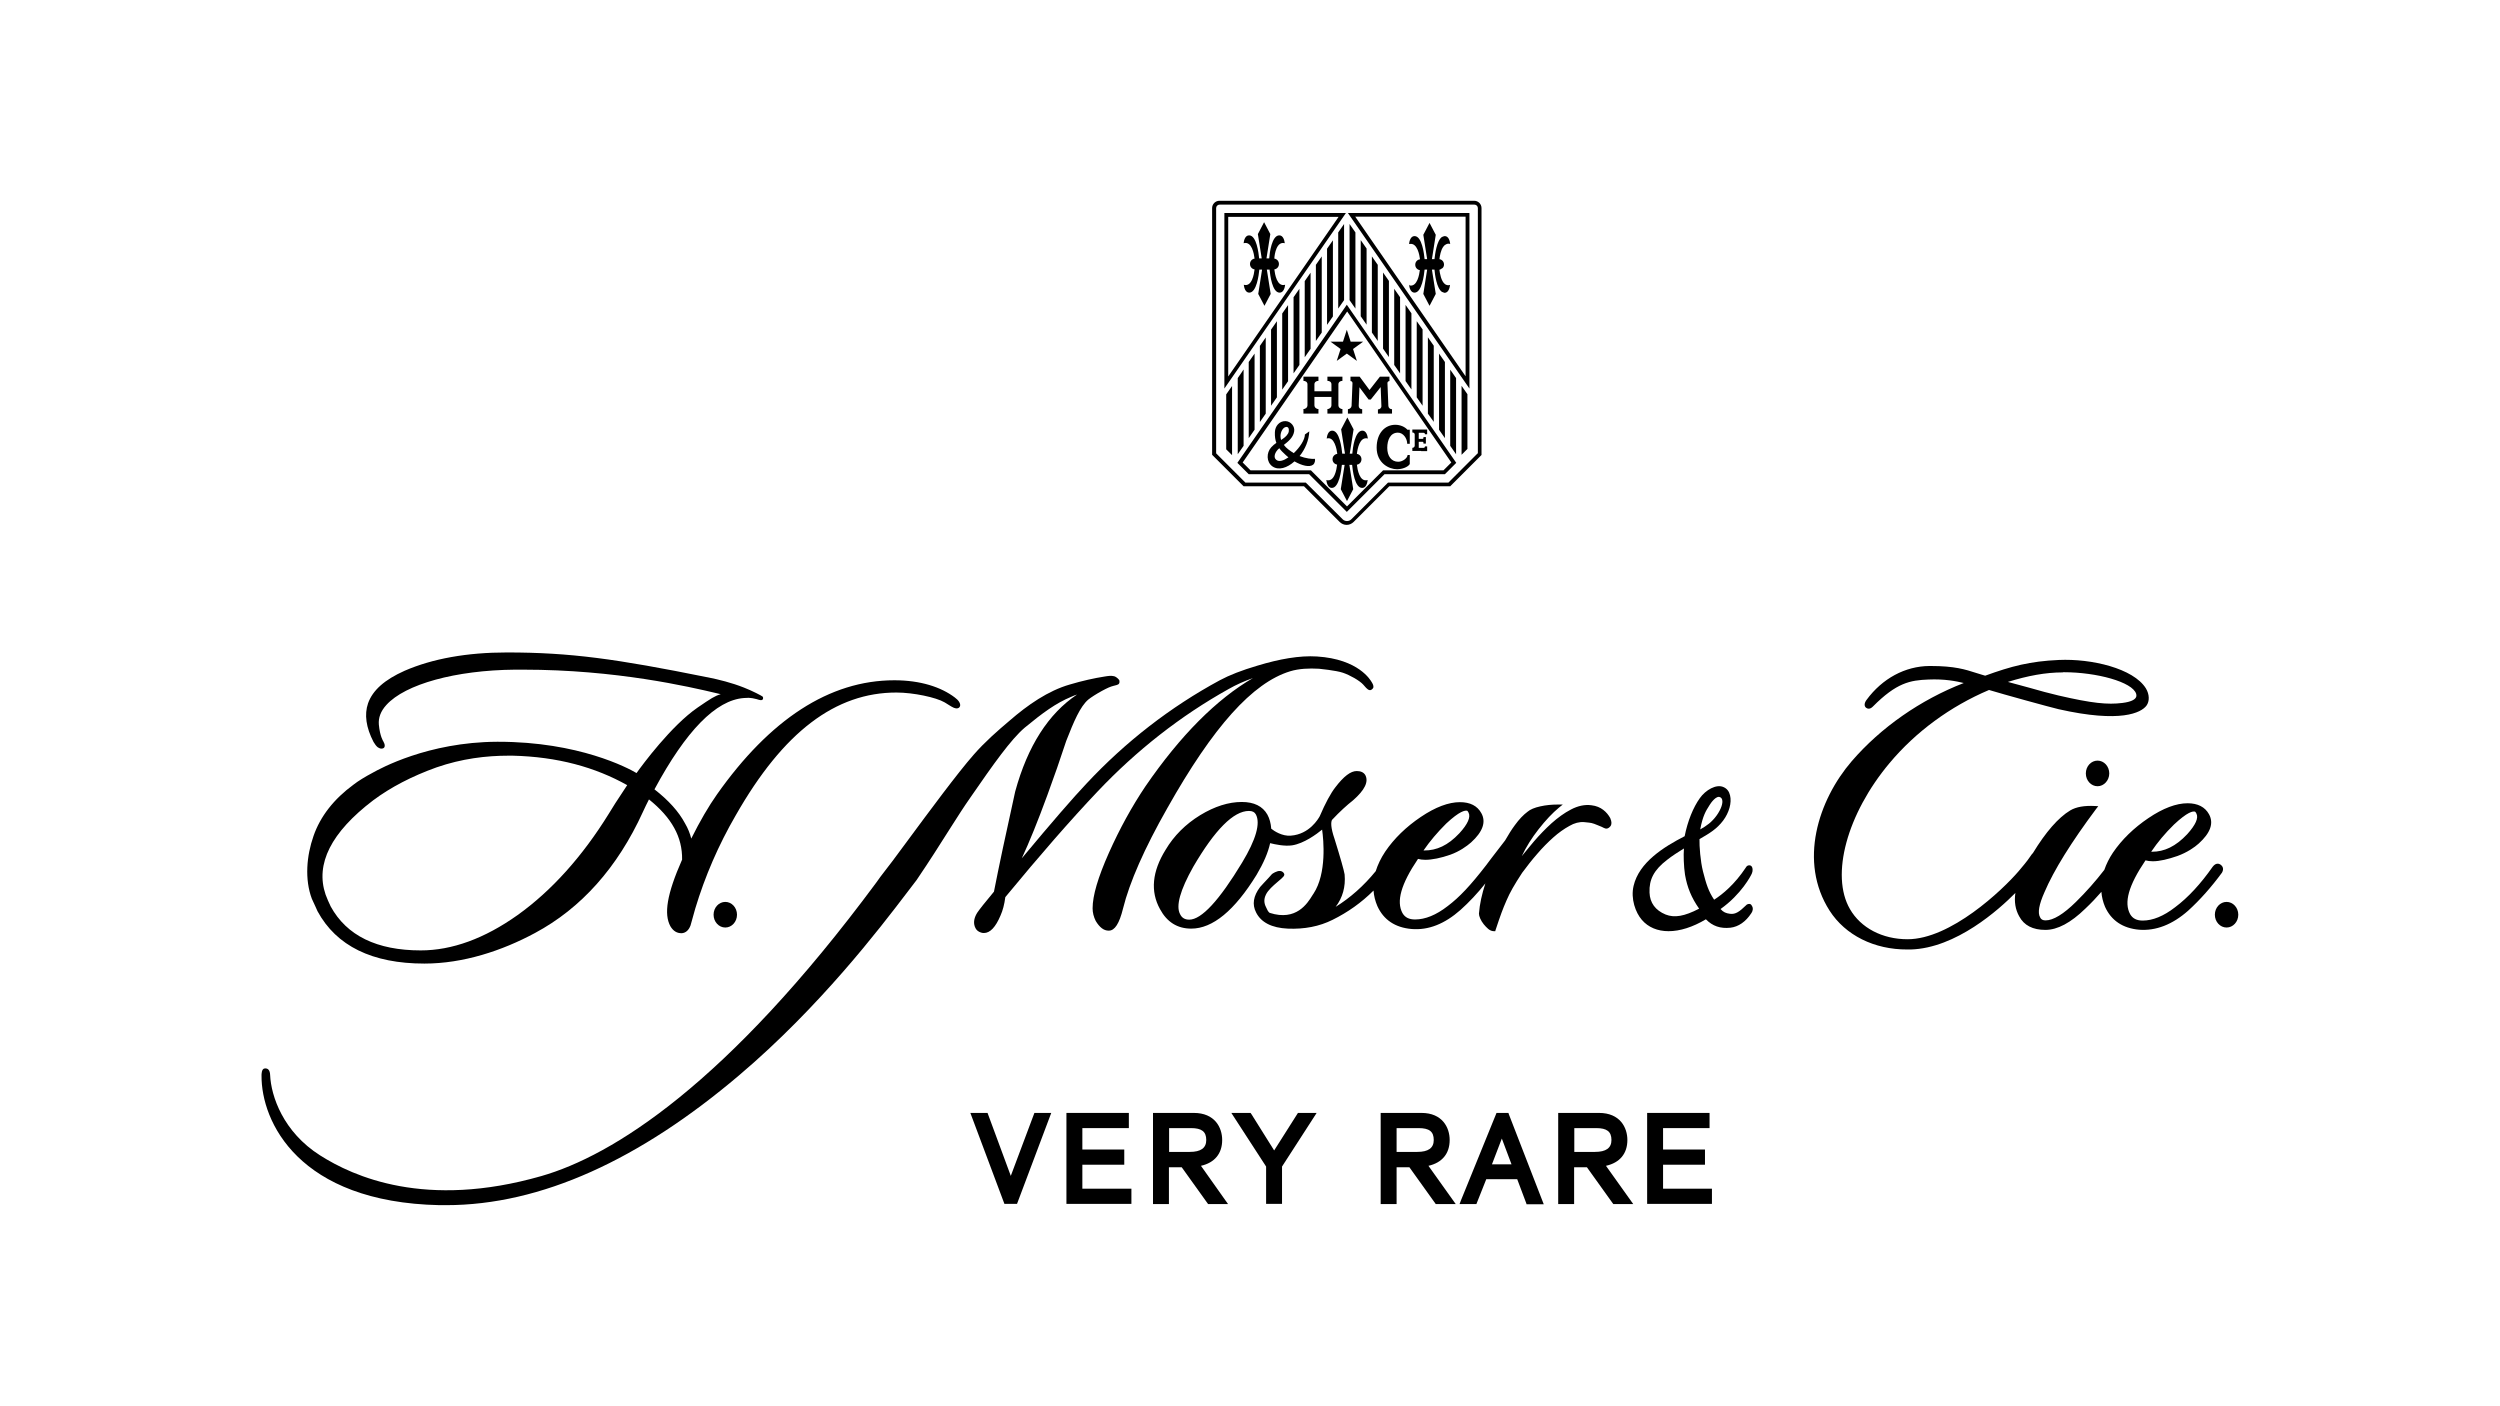
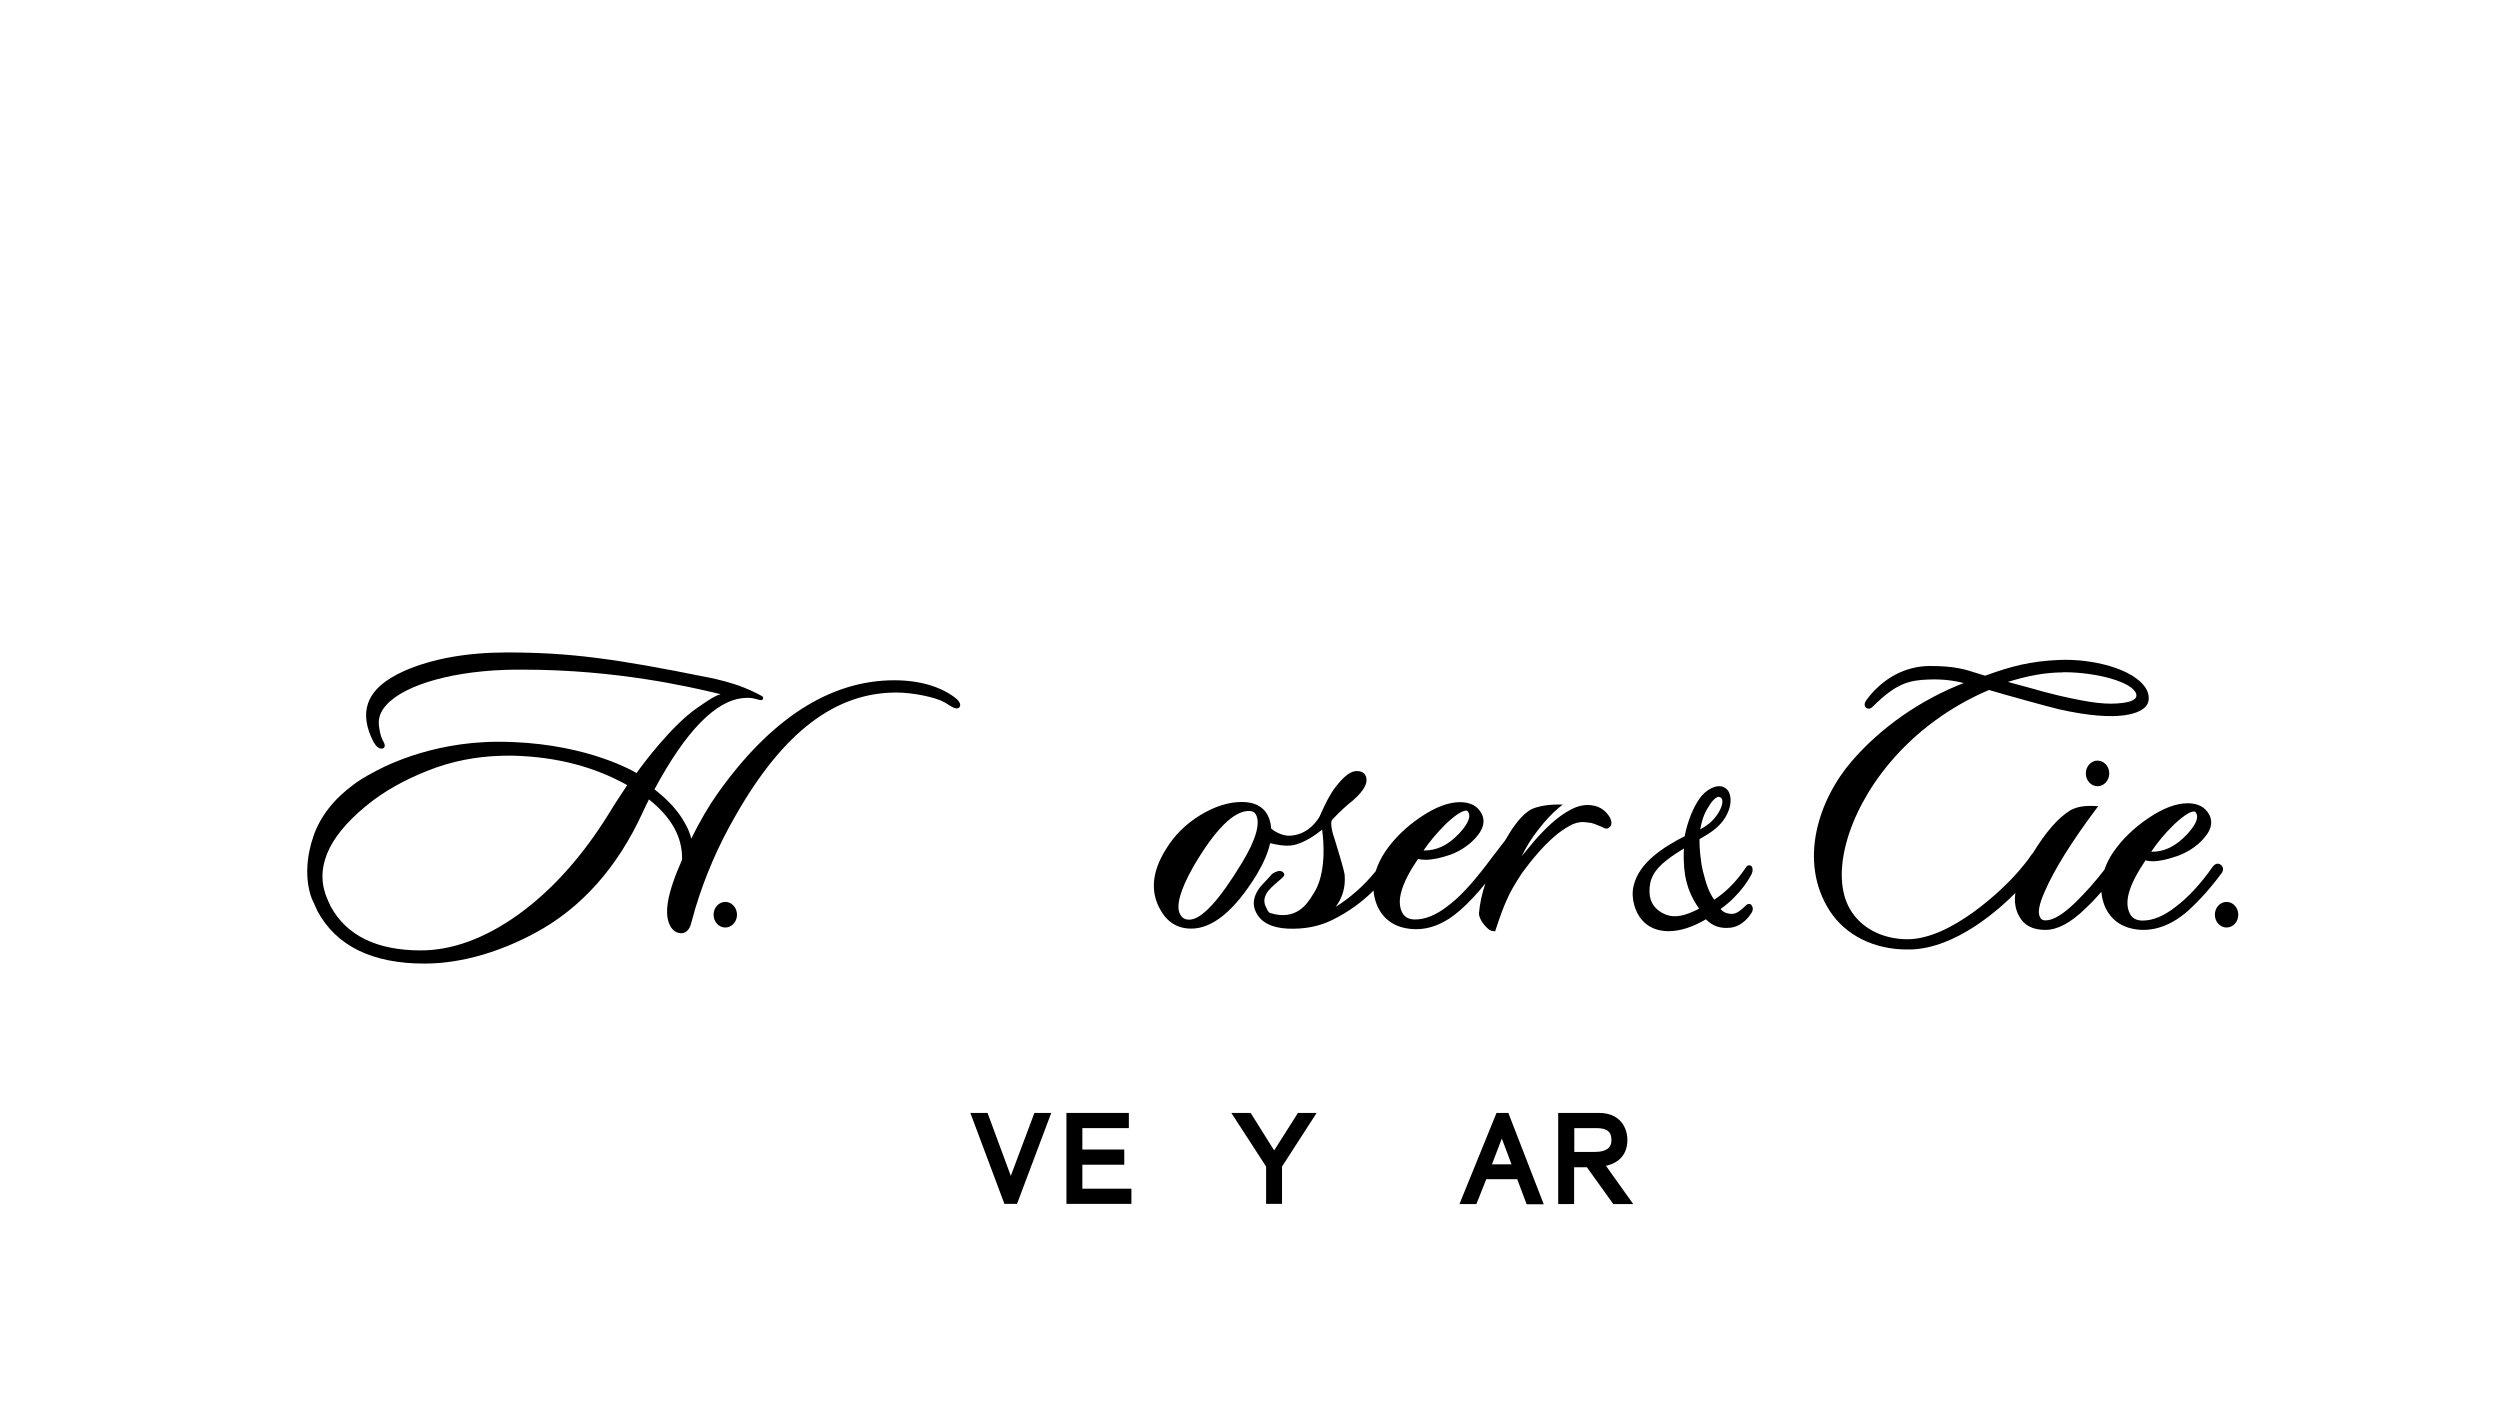
<svg xmlns="http://www.w3.org/2000/svg" viewBox="0 0 1366 768" fill="none">
-   <path d="M673.2 210.9L670 215.5V245.5L673.2 248.7V210.9ZM702 132.9C701.8 131.2 701.1 128.6 699 128.6C694.9 128.6 693.7 138.3 693.5 141.2H692L694.1 127.9L690.7 121.4L687.3 127.9L689.4 141.2H688C687.7 138.3 686.6 128.6 682.5 128.6C680.4 128.6 679.7 131.2 679.5 132.9C684 131.6 685.2 138.8 685.5 141.3C684.1 141.5 683 142.7 683 144.2V144.3C683 145.8 684.1 147 685.5 147.2C685.2 149.7 684.1 156.9 679.6 155.6C679.8 157.3 680.5 159.9 682.6 159.9C686.6 159.9 687.8 150.3 688.1 147.3H689.6L687.5 160.6L690.9 167.1L694.3 160.6L692.2 147.3H693.7C694 150.3 695.1 159.9 699.2 159.9C701.3 159.9 702 157.3 702.2 155.6C697.7 156.9 696.6 149.7 696.3 147.2C697.7 147 698.8 145.8 698.8 144.3V144.2C698.8 142.7 697.7 141.5 696.3 141.3C696.4 138.7 697.6 131.7 702 132.9ZM671.1 118.5H731.4L671.1 205.7V118.5ZM669 212.3L735.4 116.4H669V212.3ZM679.4 202L678.5 203.4L676.3 206.6V248.2L679.5 243.6V202H679.4ZM685.5 234.8V193.2L682.3 197.8V239.4L685.5 234.8ZM691.6 226V184.4L688.4 189V230.6L691.6 226ZM697.7 217.1V175.5L694.5 180.1V221.7L697.7 217.1ZM703.8 208.3V166.7L700.6 171.3V212.9L703.8 208.3ZM710 199.4V157.8L706.8 162.4V204L710 199.4ZM716.1 190.6V149L712.9 153.6V195.2L716.1 190.6ZM722.2 181.7V140.1L719 144.7V186.3L722.2 181.7ZM728.3 172.9V131.3L725.1 135.9V177.5L728.3 172.9ZM734.4 164V122.4L731.2 127V168.6L734.4 164ZM769.9 155.6C769.9 155.6 769.8 155.6 769.9 155.6C770.1 157.3 770.8 159.9 772.9 159.9C776.9 159.9 778.1 150.3 778.4 147.3H779.8L777.7 160.6L781.1 167.1L784.5 160.6L782.4 147.3H783.8C784 149.9 785 157.6 787.9 159.5C788.1 159.6 788.3 159.6 788.5 159.7C788.8 159.8 789 160 789.3 160C791.4 160 792.1 157.4 792.3 155.7C791.7 155.9 791.2 155.9 790.8 155.8C790.4 155.7 790.1 155.6 789.8 155.4C789.7 155.4 789.7 155.4 789.6 155.3C787.4 153.7 786.7 149.2 786.5 147.4C787 147.3 787.4 147 787.8 146.7C787.9 146.6 788.1 146.6 788.2 146.5C788.7 146 789 145.3 789 144.6V144.5C789 143 787.9 141.8 786.5 141.6C786.7 140 787.2 136.6 788.7 134.7C789 134.3 789.3 134 789.6 133.8C789.7 133.7 789.9 133.7 790 133.6C790.3 133.4 790.5 133.3 790.9 133.2C791.4 133.1 791.9 133.1 792.4 133.3C792.2 131.6 791.5 129 789.4 129C789 129 788.6 129.2 788.2 129.4C788.2 129.4 788.1 129.4 788 129.4C785 131.3 784.1 139.1 783.8 141.6H782.4L784.5 128.3L781.1 121.8L777.7 128.3L779.8 141.6H778.4C778.1 138.7 777 129 772.9 129C770.8 129 770.1 131.6 769.9 133.3C770 133.3 770.2 133.3 770.3 133.3C774.4 132.6 775.6 139.3 775.9 141.7H775.8C774.4 141.9 773.3 143.1 773.3 144.6V144.7C773.3 146.2 774.4 147.4 775.8 147.6C775.5 150 774.4 156.7 770.3 156C770.1 155.6 770 155.7 769.9 155.6ZM800.8 205.6L740.5 118.4H800.8V205.6ZM736.5 116.4L802.9 212.3V116.4H736.5ZM740.6 168.6V127L737.4 122.4V164L740.6 168.6ZM746.7 177.4V135.8L743.5 131.2V172.8L746.7 177.4ZM752.8 186.3V144.7L749.6 140.1V181.7L752.8 186.3ZM758.9 195.1V153.5L755.7 148.9V190.5L758.9 195.1ZM765 204V162.4L761.8 157.8V199.4L765 204ZM771.2 212.8V171.2L768 166.6V208.2L771.2 212.8ZM777.3 221.7V180L774.1 175.5V217.1L777.3 221.7ZM783.4 230.5V188.9L780.2 184.3V226L783.4 230.5ZM789.5 239.4V197.8L786.3 193.2V234.8L789.5 239.4ZM795.6 206.6L793.4 203.4L792.4 202V243.6L795.6 248.2V206.6ZM801.8 215.4L798.6 210.8V248.5L801.8 245.3V215.4ZM730.7 248C729.2 248.2 728.1 249.4 728.1 250.9V251C728.1 252.5 729.2 253.6 730.6 253.9C730.3 256.4 729.2 263.6 724.7 262.3C724.9 264 725.6 266.6 727.7 266.6C731.7 266.6 732.9 257 733.2 254H734.7L732.6 267.3L736 273.8L739.4 267.3L737.3 254H738.8C739.1 257 740.2 266.6 744.3 266.6C746.4 266.6 747.1 264 747.3 262.3C742.8 263.6 741.7 256.4 741.4 253.9C742.8 253.7 743.9 252.5 743.9 251V250.9C743.9 249.4 742.8 248.2 741.4 248C741.7 245.4 742.9 238.4 747.4 239.6C747.2 237.9 746.5 235.3 744.4 235.3C740.3 235.3 739.1 245 738.9 247.9H737.5L739.6 234.6L736.2 228.1L732.8 234.6L734.9 247.9H733.4C733.1 245 732 235.3 727.9 235.3C725.8 235.3 725.1 237.9 724.9 239.6C729.1 238.3 730.4 245.5 730.7 248ZM703.9 236.7C702.9 238.5 701.5 239.4 700 240.4C699.9 239.9 699.7 239.4 699.7 238.8C699.4 236 701.4 232.6 703.5 233.4C704.4 233.7 704.4 235.8 703.9 236.7ZM699 244.9C699.9 246.2 701.2 247.4 702.6 248.7C703 249.1 703.5 249.5 704 249.9C701.4 251.7 698.9 252.5 697.4 251.3C695.6 250 696.5 247 699 244.9ZM707.1 235.9C707.7 233 705.3 230.2 702.4 230.1C699 230 696.7 232.9 696.6 236.1C696.5 238.5 696.8 240.4 697.4 242C696.5 242.6 695.5 243.4 694.6 244.4C691.9 247.4 691.9 252.4 695.2 254.8C698.6 257.2 703.3 255.7 707.3 252.1C711.3 254.4 715.5 255.5 717.5 253.9C718.4 253.2 718.8 251.4 718.4 250.7C717 250.9 713.4 250.5 710.1 249.2C713.1 245.5 715.2 240.6 715.4 235.7L713 237.4C713 240.3 710.2 244.5 706.9 247.6C704.7 246.2 702.8 244.9 701.5 243.1C703.8 241.3 706.5 239.2 707.1 235.9ZM727.5 210V213.8H718.2V210C718.2 208.8 719.2 208.1 720.4 208.1V205.8H712.2V208.1C713.4 208.1 714.4 208.8 714.4 210V221.4C714.4 222.6 713.4 223.5 712.2 223.5V226H720.4V223.5C719.2 223.5 718.2 222.6 718.2 221.4V216.9H727.5V221.4C727.5 222.6 726.5 223.5 725.3 223.5V226H733.5V223.5C732.3 223.5 731.3 222.6 731.3 221.4V210C731.3 208.8 732.3 208.1 733.5 208.1V205.8H725.3V208.1C726.6 208.1 727.5 208.8 727.5 210ZM739.3 190.7L744.8 186.7H738L735.9 180.2L733.8 186.7H727L732.5 190.7L730.4 197.2L735.9 193.2L741.4 197.2L739.3 190.7ZM752.8 226H760.6V223.6C759.5 223.6 758.7 222.9 758.6 221.8L758.1 209.3C758.1 208.7 758.5 208.3 759.2 208.2V205.8H758H755.4H754L748.3 213.1L742.9 205.8H741.7H739.1H737.9V208.2C738.5 208.2 739 208.7 739 209.3L738.5 221.8C738.4 222.8 737.5 223.5 736.5 223.6V226H744.3V223.6C743.2 223.6 742.4 222.9 742.4 221.8L742.8 211.6L747.8 218.3H749L754.4 211.5L754.8 221.9C754.8 223 753.9 223.7 752.9 223.7V226H752.8ZM770.3 253.5V248.6H769.1C769.1 250.2 766.5 252.3 764 252.3C760.3 252.3 758 249.3 758 244.7C758 240.4 759.7 236.4 763.8 236.4C766.7 236.4 768.9 239.5 768.9 242.5H770.3V234.8H769C767.7 233.3 765.2 232.1 762.4 232.1C756.8 232.1 752.2 236.6 752.2 244.6C752.2 253 758.9 256.4 763.4 256.4C767.4 256.3 769.9 254.5 770.3 253.5ZM776.5 246.5H779.8V243.9H778.6C778.6 244.4 778.3 244.7 777.9 244.7H775.2V243.5V241.4H777.3C777.8 241.4 777.8 241.8 777.8 242.4H779.1V238.8H777.8C777.8 239.3 777.8 239.8 777.3 239.8H775.2V239.4V237.5V236.5H777.9C778.4 236.5 778.6 236.9 778.6 237.3H779.8V234.7H776.5H773.9H771.7V236.3C772.4 236.3 773 236.7 773 237.4V243.5C773 244.2 772.4 244.7 771.7 244.7V246.4H773.9H776.5V246.5ZM793 252.7L788.7 257H755.7L736 276.7L716.6 257.3L716.3 257H683.3L679 252.7L736.1 170.2L793 252.7ZM789.5 259.1L795.7 252.9L735.9 166.5L676.1 252.9L682.3 259.1H715.3L735.9 279.7L756.5 259.1H789.5ZM807.4 247.7L791.4 263.7H758.4L738.3 283.8C737.1 285 734.9 285 733.7 283.8L713.8 264L713.5 263.7H680.5L664.5 247.7V113.7C664.5 112.6 665.4 111.8 666.4 111.8H805.6C806.7 111.8 807.5 112.7 807.5 113.7V247.7H807.4ZM792.3 265.8L809.5 248.6V113.7C809.5 111.5 807.7 109.7 805.5 109.7H666.3C664.1 109.7 662.3 111.5 662.3 113.7V248.5L679.5 265.7H712.5L732 285.2C733 286.2 734.4 286.8 735.8 286.8C737.2 286.8 738.6 286.2 739.6 285.2L759.1 265.7H792.3V265.8Z" fill="currentColor" />
  <path fill-rule="evenodd" clip-rule="evenodd" d="M231.9 526.5C203.4 526.5 183.8 516.9 173.5 497.9C173.103 497.035 172.72 496.169 172.344 495.322L172.344 495.321L172.343 495.319C171.678 493.819 171.039 492.378 170.4 491.1C166.4 480.5 167.5 467.6 171.3 456.8C175 446.1 182.4 436.6 193.2 428.7C195.6 426.8 199.7 424.3 203.5 422.3L203.575 422.259L203.727 422.174C207.577 420.035 233.753 405.496 271.5 405.3H272.3C316.2 405.3 343.1 419.6 347.8 422.4C351 417.9 366.8 396.5 381.2 386.6C388.5 381.6 390.5 380.3 393.8 379.3L392.758 379.056C392.43 378.979 392.089 378.899 391.734 378.815L391.732 378.814C376.591 375.25 336.869 365.9 285.8 365.9H281.3C249 366.2 221.4 373.8 211.1 385.2C208 388.6 206.7 392.2 207 395.9C207.6 402.4 209.4 405 209.4 405C209.423 405.046 209.455 405.105 209.491 405.174L209.493 405.176C209.774 405.702 210.377 406.829 210.2 407.8C210.1 408.2 209.9 408.6 209.5 408.8C208.6 409.3 207.6 409.1 206.4 408.3C205.7 407.8 204.8 406.6 204.1 405.4C200 397.5 199 390.4 201.1 384.3C203.6 377.2 210.1 371.4 221.1 366.5C236.3 359.9 255.1 356.5 277 356.5C311.7 356.5 336.6 360 386.2 370L386.8 370.1C392.7 371.3 399.7 373 406.5 375.7C410.7 377.3 416.7 380.4 416.8 380.7C417 381.1 417 381.5 416.9 381.9L416.8 382.1L416.6 382.3C416.2 382.7 415.5 382.7 413.4 382C411.4 381.5 410.6 381.4 410.3 381.4C409.8 381.3 408.8 381.2 406.5 381.4C391.2 382.5 374.8 399.3 357.6 431.3C365.3 437.3 370.9 443.5 374.3 449.9C375.9 452.6 377 455.4 377.7 458.2C382.5 448.6 387.2 440.5 391.8 434C420.6 393.2 453.1 371.7 488.7 371.7C502.9 371.7 514.2 375.4 521.7 381.1C523.8 382.6 524.9 384.4 524.6 385.7C524.4 386.4 524 386.8 523.3 387C521.9 387.3 520.7 386.6 518.6 385.3C518.081 384.93 517.453 384.559 516.756 384.148L516.754 384.147C516.51 384.004 516.258 383.855 516 383.7C511.5 381.1 499.2 378.4 489.8 378.4C456.6 378.4 428.1 399.7 402 445.5C392.6 461.7 385.2 478.8 379.9 496.4L377.3 505.7C376.3 508.3 374.7 509.7 372.6 509.9C370 510 367.9 508.8 366.3 506.1C362.7 499.5 364.3 488.7 372.7 469.7C372.8 463.6 371.4 457.8 368.4 452.4C365.4 446.9 360.7 441.7 354.6 436.8C354.533 436.933 354.469 437.062 354.405 437.188C354.274 437.449 354.148 437.698 354.025 437.942L354.024 437.943L354.023 437.945L354.022 437.947C353.308 439.361 352.651 440.659 351.3 443.6C337.4 474.1 317.5 496.3 292.3 509.8C274.3 519.5 253.1 526.5 231.9 526.5ZM238.5 419.3C225.1 424.1 213.4 430.2 203.9 437.3C180.9 454.8 172.2 472.1 177.9 488.8C178.7 491 179.7 493.2 180.7 495.3C189.4 511.2 205.9 519.3 229.9 519.3C247 519.3 264.8 512.8 282.8 500C301.4 486.7 318.1 468.1 332.6 444.7L336.2 438.9C337.821 436.438 339.01 434.626 340.198 432.813C340.99 431.606 341.781 430.399 342.7 429C325.2 419.2 304.7 413.5 280.1 412.9H278C265.6 412.9 252.4 414.5 238.5 419.3Z" fill="currentColor" />
  <path d="M389.9 499.8C389.9 495.9 392.8 492.8 396.3 492.8C399.8 492.8 402.7 495.9 402.7 499.8C402.7 503.7 399.8 506.8 396.3 506.8C392.8 506.8 389.9 503.7 389.9 499.8Z" fill="currentColor" />
-   <path d="M559.9 397.6C569.6 389.6 576.9 384.2 585.4 380.7C586.5 380.2 587.5 379.8 588.5 379.5C572.9 389.9 561.5 407.6 554.7 432.5C549.6 455.5 545.7 473.9 543.1 487.2C538.1 493.2 535.1 497 533.9 498.8C532 501.9 531.7 504.8 533.1 507.3C533.7 508.4 534.7 509.1 535.9 509.5C536.4 509.7 536.9 509.8 537.6 509.8C541 509.8 544 506.6 546.7 500.2C547.9 497.5 548.8 494.2 549.3 490.2C568.1 467.4 585 448 599.7 432.5C621 410 645.1 391.1 671.3 376.5C675.3 374.2 679.8 372.2 684.6 370.5C664.8 382 645 401.8 625.9 429.6C618.5 440.6 611.8 452.8 605.9 466C599.9 479.5 597 489.4 597 496.3C597 498.7 597.6 501 598.7 503.2C600.8 506.7 603.1 508.5 605.7 508.5H605.9C609.1 508.5 611.6 504.6 613.6 496.5C617.2 482 625.3 463.6 637.8 441.6C662.9 397 684.4 373.1 704.9 366.8C709.8 365.3 715.3 365.1 720.7 365.4C720.7 365.4 730 366.3 733.8 367.6C737.6 368.9 742.8 371.8 744.9 374.1C744.917 374.125 744.934 374.15 744.953 374.174C744.979 374.209 745.007 374.242 745.035 374.275C745.063 374.307 745.092 374.339 745.122 374.37C745.164 374.414 745.207 374.457 745.25 374.5C745.375 374.625 745.5 374.75 745.6 374.9C746.8 376.3 748 377.6 749.3 376.9C749.8 376.6 750.2 376.2 750.4 375.7C750.662 374.652 749.932 373.451 749.677 373.031C749.64 372.97 749.613 372.925 749.6 372.9C749.592 372.887 749.581 372.867 749.566 372.84L749.565 372.839L749.562 372.833L749.56 372.83C748.937 371.722 742.439 360.158 719.6 358.7C710 358.1 699 360.1 687.1 363.7C678.6 366.2 671.7 368.9 666.5 371.7C639.5 386.3 615 405.3 593.7 428.1C586.5 435.7 574.6 449.4 558.3 469C562.3 460.4 567 448.9 572.3 434.4C575.9 424.6 579.4 414.6 582.6 404.8C586.7 394.3 590.2 386 594.7 382.2C596.2 381 599 379.2 602.1 377.5C605.1 375.9 606.6 375.2 608.6 374.7C608.777 374.656 608.946 374.615 609.107 374.576C610.77 374.171 611.609 373.967 611.7 372.6C611.7 372.4 611.7 372.1 611.6 371.7C611.5 371.5 610.4 370 608.8 369.5C607.21 369.058 605.152 369.397 603.797 369.62L603.568 369.657C603.474 369.673 603.385 369.687 603.3 369.7C598.1 370.5 591.3 372 584.6 374C572.7 377.4 561.5 385.2 551.6 393.8C545.2 399.2 538.1 405.4 532 412.4C523.304 422.268 507.543 443.593 495.725 459.584L494.9 460.7C489.6 467.9 485 474.1 482.5 477.2C481.7 478.2 480.5 479.8 478.9 482.1C397.1 592.7 334.5 631.5 295.8 642.6C232.4 660.8 193 642.8 174.9 631.3C154.7 618.5 148.1 598.9 147.6 587.4C147.5 584.7 146.4 583.6 144.6 583.8C142.872 583.992 142.895 587.043 142.9 587.639L142.9 587.7C142.7 612.7 163 656.9 240.2 658.5H243.7C295.7 658.5 349.6 633.6 403.9 587.5C448.079 550.057 480.875 507.022 495.195 488.231L495.6 487.7C497.064 485.748 498.382 484.039 499.487 482.607L499.49 482.603C499.969 481.982 500.407 481.414 500.8 480.9C508.1 470.1 513.3 461.9 517.9 454.6C518.449 453.739 518.987 452.894 519.517 452.061C523.234 446.221 526.549 441.014 530.4 435.5C542.9 417.4 552.3 404.1 559.9 397.6Z" fill="currentColor" />
  <path fill-rule="evenodd" clip-rule="evenodd" d="M866.67 449.32C866.308 449.283 865.918 449.244 865.5 449.2C863 449 860.2 449.7 857.5 451.3C854.6 452.9 851.6 455 848.7 457.6C845.8 460.2 842.8 463.2 839.9 466.6C837 469.9 834.3 473.4 831.7 476.9C829.6 480.1 827.8 483 826.5 485.3C825.2 487.6 824.1 489.8 823.2 491.9L823.006 492.351L823.005 492.355C822.157 494.331 821.236 496.479 820.4 498.8C819.5 501.3 818.4 504.4 817.2 508.1L817 508.8H816.3C815.2 508.8 814.2 508.4 813.2 507.6C812.3 506.8 811.4 505.9 810.7 505C809.9 504 809.3 503 808.8 501.9C808.3 500.8 808.1 499.9 808.1 499.2C808.5 494 809.7 488.5 811.6 482.7C807.3 488.1 802.7 493 798 497.2C789.4 504.8 780.5 508.4 771.2 507.6C762.3 506.8 756 502.6 752.6 495.1C751.4 492.3 750.7 489.5 750.5 486.6C743.9 493.2 736.4 498.5 728.1 502.6C720.9 506.2 712.7 507.8 703.6 507.4C694.9 507 689 504 686.3 498.5C684.1 494.2 684.8 489.6 688.5 484.7L688.733 484.434C689.336 483.742 689.879 483.121 690.5 482.5C690.849 482.122 691.214 481.736 691.603 481.325C692.555 480.319 693.652 479.161 695 477.6C695.2 477.4 697.7 475.7 699.5 475.9C700.4 476 701.2 476.5 701.6 477.3C702.197 478.395 701.012 479.39 698.537 481.469L698.5 481.5C698.288 481.684 698.069 481.873 697.844 482.067C695.627 483.979 692.88 486.348 691.7 488.8C689.984 492.232 691.286 494.78 691.943 496.066L691.944 496.068C691.993 496.164 692.039 496.254 692.079 496.336C692.128 496.435 692.169 496.523 692.2 496.6C692.8 498 693.5 498.7 693.8 498.8C708.277 503.46 714.396 493.57 717.033 489.308L717.1 489.2C717.242 489.011 717.339 488.844 717.423 488.7C717.517 488.539 717.595 488.405 717.7 488.3C725 477.2 723.2 458.9 722.4 453.3C719.5 455.7 712.5 460.9 706 461.9C701.9 462.5 696.8 461.4 694 460.7C692.9 465.8 690.4 471.6 686.6 478C674.6 497.5 662.6 507.4 650.9 507.4C643.3 507.4 637.6 503.8 633.8 496.7C628.5 487.1 629.5 476.2 636.9 464.3C641.4 456.7 647.8 450.3 655.8 445.4C663.7 440.6 671.3 438.2 678.5 438.2C685.2 438.2 689.9 440.5 692.5 445.1C693.7 447.3 694.4 449.9 694.6 452.8C696.2 454.1 700.6 457 705.3 456.6C715.539 455.849 720.395 447.244 721.03 446.12C721.071 446.047 721.094 446.006 721.1 446C724.2 438.8 727.1 433.4 729.7 430.1C734.2 424.2 738 421.3 741.3 421.3C743.5 421.3 745.1 422 746 423.5C747.9 427.1 745.8 431.6 739.3 437.3C736 439.9 732.1 443.4 727.8 448C727.2 449.2 727 452 729.2 458.4C732.5 469 734.3 475.4 734.7 477.8C735.3 484.6 733.6 490.5 729.8 495.5C737.7 490.6 745.1 484.1 751.7 476C752.8 472.5 754.5 468.9 756.9 465.3C761.8 458.1 768.3 451.8 776.3 446.4C784.3 441 791.5 438.3 797.7 438.3C803.3 438.3 807.2 440.3 809.4 444.3C812.1 449.1 810.2 454.5 803.8 460.3C801.4 462.4 797.5 465.2 792.5 467C787.4 468.8 782.5 469.8 778.8 469.8C777.2 469.8 775.9 469.6 774.8 469.3C765.4 483.2 762.9 492.6 766.3 498.9C767.7 501.3 769.9 502.4 773.2 502.4C778.7 502.4 784.7 500 791 495.1C797.4 490.3 803.5 483.8 812 472.8L814.1 470C814.394 469.614 814.715 469.192 815.069 468.724C816.646 466.647 818.89 463.69 822.4 459.2C824.2 456.1 825.9 453.3 827.7 450.9C830 447.7 832.4 445.2 834.7 443.5C836.1 442.3 838.4 441.3 841.6 440.6C844.7 439.9 847.9 439.6 851.2 439.6H853.9L851.8 441.3C848.3 444.2 844.5 448.2 840.6 453.2C837 457.8 833.9 462.7 831.5 467.8C832.91 466.019 834.54 464.073 836.308 461.962L836.317 461.951L836.318 461.95C836.93 461.22 837.558 460.47 838.2 459.7C841.2 456.2 844.4 452.9 847.8 449.8C851.2 446.8 854.7 444.2 858.4 442.3C862.2 440.3 866 439.5 869.6 440C872.2 440.3 874.3 441.2 876 442.5C877.7 443.8 878.9 445.3 879.9 447.1V447.2C880.7 449 880.7 450.5 879.9 451.5C879 452.6 878.1 452.9 877.2 452.7C876.6 452.5 875.9 452.2 875.2 451.8C874.6 451.5 873.8 451.2 873 450.9C871.6 450.3 870.5 449.9 869.6 449.7C868.898 449.544 867.953 449.449 866.67 449.32ZM801.7 443C800.5 442.7 797.6 443.1 790.2 450C785.2 455 781.4 459.5 777.8 464.7H778.2C785 464.7 791.1 462 797.4 455.3C802 450.3 803.7 446.4 802.4 444C802.2 443.5 801.9 443.2 801.7 443ZM652 473.6C644.8 486.4 642.4 495.1 644.8 499.5C645.8 501.6 647.5 502.5 649.8 502.5C656.5 502.5 666.2 492 678.7 471.3C686.3 458.7 688.8 449.8 686.2 445C685.5 443.7 684.3 443.1 682.4 443.1C674 443.1 663.8 453.4 652 473.6Z" fill="currentColor" />
  <path fill-rule="evenodd" clip-rule="evenodd" d="M955.8 493.9C955 493.9 954.3 494.3 954.1 494.6C950.5 498.1 948.3 499.7 945.3 499.3C943.1 499 941.7 498.5 940.1 496.7C951.5 488.6 956.7 478.5 957.2 477.3C957.8 476 957.7 474.5 957.3 473.7C957 473.2 956.5 472.8 955.9 472.8C955.3 472.8 954.6 473 954.2 473.6C954.138 473.662 954.076 473.762 953.991 473.9C953.965 473.942 953.937 473.987 953.906 474.036C953.874 474.087 953.839 474.141 953.8 474.2C947.8 483.2 941.3 488.6 936.6 491.6C933.5 487 932.3 483.1 930.5 476.1C929.1 470.5 928.5 462.4 928.6 458.5L929.1 458.2C934.1 455.3 938 453 941.5 448.4C944.8 444 946.3 438.6 945.3 434.6C944.8 432.4 943.6 430.9 941.8 430.1C937.8 428.2 931.9 431.7 928.8 436.1C925.2 441.1 922.1 448.7 920.5 456.9C909 462.8 895.6 471.2 892.6 484C890.9 491.1 893.7 498.7 897.1 502.6C900.6 506.7 905.7 508.8 911.7 508.8C917.9 508.8 924.9 506.6 932.1 502.3C935.7 506 940 507.5 945.5 506.9C949.9 506.4 953.9 503.6 956.9 499C957.6 498.1 958.2 496.3 957.2 494.9C956.9 494.2 956.4 493.9 955.8 493.9ZM934.1 439.9C934.9 438.6 937.8 434.5 939.9 435.6C940.5 435.9 940.8 436.3 941 437C941.5 438.9 940.4 442.1 938.1 445.4C935.3 449.3 932.5 451.2 929 453.2C930.397 445.717 932.192 442.913 933.789 440.417L933.8 440.4L934.1 439.9ZM920.7 478C921.9 484.9 924.2 490.5 928.4 496.5C920.3 500.7 914.9 501.6 910.1 499.7C904.5 497.4 901.5 493.3 901.3 487.7C901 480.5 903.8 475.3 910.8 469.9C913.619 467.645 917.232 465.39 919.649 463.881L920.1 463.6C919.8 467.3 920 473.4 920.7 478Z" fill="currentColor" />
  <path fill-rule="evenodd" clip-rule="evenodd" d="M1209 473.6C1210.9 471.1 1212.7 472 1213.4 472.5C1214.2 473.1 1215.4 474.5 1214.1 476.8C1208.3 484.7 1202.1 491.7 1195.6 497.6C1187 505.2 1178 508.7 1168.8 508C1159.9 507.2 1153.6 503 1150.2 495.5C1149.1 492.9 1148.4 490.1 1148.2 487.3C1145.6 490.3 1142.7 493.4 1139.4 496.5C1131.5 504.2 1124.2 508.1 1117.6 508.1C1110.7 508.1 1105.9 505.6 1103.3 500.7C1101.2 497 1100.5 492.7 1101.2 487.9C1092.3 496.9 1068.8 518.1 1044 518.8H1042.2C1024.1 518.9 1008.3 511 999.7 497.6C982.6 470.9 993.4 437.3 1011.8 415.9C1027.7 397.5 1049.3 382.4 1073 373.2C1068.9 372.2 1062.5 370.9 1053.6 371.3C1043.7 371.7 1036.3 373 1023.3 386.1C1021.6 387.8 1020.3 387.2 1019.6 386.7C1018.5 385.8 1018.6 384.1 1019.9 382.4C1028.5 370.7 1041 364 1054.2 363.9H1054.9C1068.01 363.9 1073.82 365.775 1079.97 367.76L1080.1 367.8C1080.98 368.093 1081.86 368.352 1082.76 368.617L1082.76 368.618C1083.4 368.804 1084.04 368.993 1084.7 369.2C1099 364 1109.2 361.3 1125 360.6C1142.8 359.8 1165.7 365.2 1172.5 376.1C1174.5 379.4 1174.6 383.2 1172.8 385.6C1169.9 389.4 1158.9 395.2 1124.8 387.5C1120.1 386.4 1094.7 379.4 1086.8 377C1065.6 386 1046.8 399.8 1032.4 417C1009.2 444.7 1000.1 478.2 1010.8 496.7C1016.7 507 1028.5 513.2 1042.3 513.2C1065.8 513.2 1094.1 486.4 1103 476C1104.7 474 1107.9 470.2 1109.1 468.3C1110 466.9 1110.5 466.4 1110.8 466.1C1117.8 454.6 1124.7 446.7 1131.2 442.8C1134.4 440.9 1138.9 440.1 1144.7 440.4L1146.5 440.5L1145.4 441.9C1131.8 460.1 1122.2 475.5 1117.1 487.5C1114.1 494.2 1113.3 498.8 1114.7 501.2C1115.2 502.4 1116.2 502.9 1117.7 502.9C1121.9 502.9 1127.5 499.5 1134.3 492.8C1139.9 487.3 1145.1 481.4 1149.8 475.3C1150.9 472.1 1152.5 468.9 1154.5 465.9C1159.4 458.7 1165.9 452.4 1173.9 447C1181.9 441.6 1189.1 438.9 1195.3 438.9C1200.8 438.9 1204.8 440.9 1207 444.9C1209.7 449.8 1207.8 455.1 1201.4 460.9C1199.1 463 1195 465.8 1189.8 467.7C1184.6 469.5 1180 470.6 1176.3 470.6C1174.7 470.6 1173.4 470.4 1172.3 470.1C1162.9 484 1160.5 493.2 1163.9 499.5C1165.3 501.9 1167.5 503 1170.8 503C1176.2 503 1182.2 500.6 1188.5 495.7C1195.6 490.4 1202.5 482.9 1209 473.6ZM1199.4 443.5C1198.2 443.1 1195.3 443.6 1187.9 450.5C1182.9 455.4 1179 460.1 1175.4 465.4H1175.8C1182.6 465.4 1188.8 462.5 1195.1 455.8C1199.7 450.7 1201.4 446.9 1200.1 444.5C1199.9 444 1199.6 443.7 1199.4 443.5ZM1167.2 379.1C1165.2 372.6 1145.5 367.3 1127.7 367.3C1127.5 367.3 1127.3 367.3 1127 367.4C1117.8 367.4 1108 369.2 1097.1 372.6C1101 373.6 1105 374.7 1108.9 375.8C1114.5 377.4 1119.9 378.9 1124.7 380C1143.2 384.3 1151.6 385.1 1159.6 384.1C1164.6 383.5 1166.4 382.2 1167 381.2C1167.4 380.6 1167.4 379.9 1167.2 379.1Z" fill="currentColor" />
  <path d="M1139.7 422.6C1139.7 426.5 1142.6 429.6 1146.1 429.6C1149.6 429.6 1152.5 426.4 1152.5 422.6C1152.5 418.7 1149.6 415.6 1146.1 415.6C1142.6 415.6 1139.7 418.7 1139.7 422.6Z" fill="currentColor" />
  <path d="M1210.2 499.8C1210.2 495.9 1213.1 492.8 1216.6 492.8C1220.1 492.8 1223 495.9 1223 499.8C1223 503.7 1220.1 506.8 1216.6 506.8C1213.1 506.8 1210.2 503.7 1210.2 499.8Z" fill="currentColor" />
  <path d="M552.3 642.5L539.7 608.4L539.6 608.1H530.2L548.7 657.5L548.8 657.8H555.7L574.4 608.1H565.2L552.3 642.5Z" fill="currentColor" />
  <path d="M614.3 636.4H591.4V649.5H618.2V657.8H582.7V608.1H616.8V616.4H591.4V628.1H614.3V636.4Z" fill="currentColor" />
-   <path fill-rule="evenodd" clip-rule="evenodd" d="M667.8 622.9C667.8 616.1 663.8 608.1 652.3 608.1H630V657.9H638.7V637.8H645.7L660.1 657.9H671L656.2 637C663.7 635.3 667.8 630.3 667.8 622.9ZM638.8 616.4H650.8C656.6 616.4 659.1 618.3 659.1 622.9C659.1 627.3 656.1 629.4 650.1 629.4H638.8V616.4Z" fill="currentColor" />
  <path d="M683.8 608.8L696.2 628.6L709.2 608.1H719.4L718.9 608.9L700.5 637.4V657.8H691.8V637.4L672.8 608.1H683.3L683.8 608.8Z" fill="currentColor" />
-   <path fill-rule="evenodd" clip-rule="evenodd" d="M792.1 622.9C792.1 616.1 788.1 608.1 776.7 608.1H754.4V657.9H763.1V637.8H770.1L784.5 657.9H795.4L780.5 637C788 635.3 792.1 630.3 792.1 622.9ZM763.1 616.4H775.1C781 616.4 783.4 618.3 783.4 622.9C783.4 627.3 780.4 629.4 774.4 629.4H763.1V616.4Z" fill="currentColor" />
  <path fill-rule="evenodd" clip-rule="evenodd" d="M817.7 608.1H824.2L824.5 609L843.5 658H834.1L834 657.6L829 644.3H812.1L806.7 657.9H797.5L798.3 655.8L817.7 608.1ZM815.2 636.2H825.9L820.6 622.1L815.2 636.2Z" fill="currentColor" />
-   <path d="M908.7 636.4V649.5H935.4V657.8H900V608.1H934.1V616.4H908.7V628.1H931.6V636.4H908.7Z" fill="currentColor" />
  <path fill-rule="evenodd" clip-rule="evenodd" d="M873.7 608.1C885.2 608.1 889.2 616.1 889.2 622.9C889.2 630.3 885.1 635.3 877.5 637L892.4 657.9H881.5L867.1 637.8H860.1V657.9H851.4V608.1H873.7ZM872.2 616.4H860.2V629.4H871.5C877.5 629.4 880.5 627.3 880.5 622.9C880.5 618.3 878 616.4 872.2 616.4Z" fill="currentColor" />
</svg>